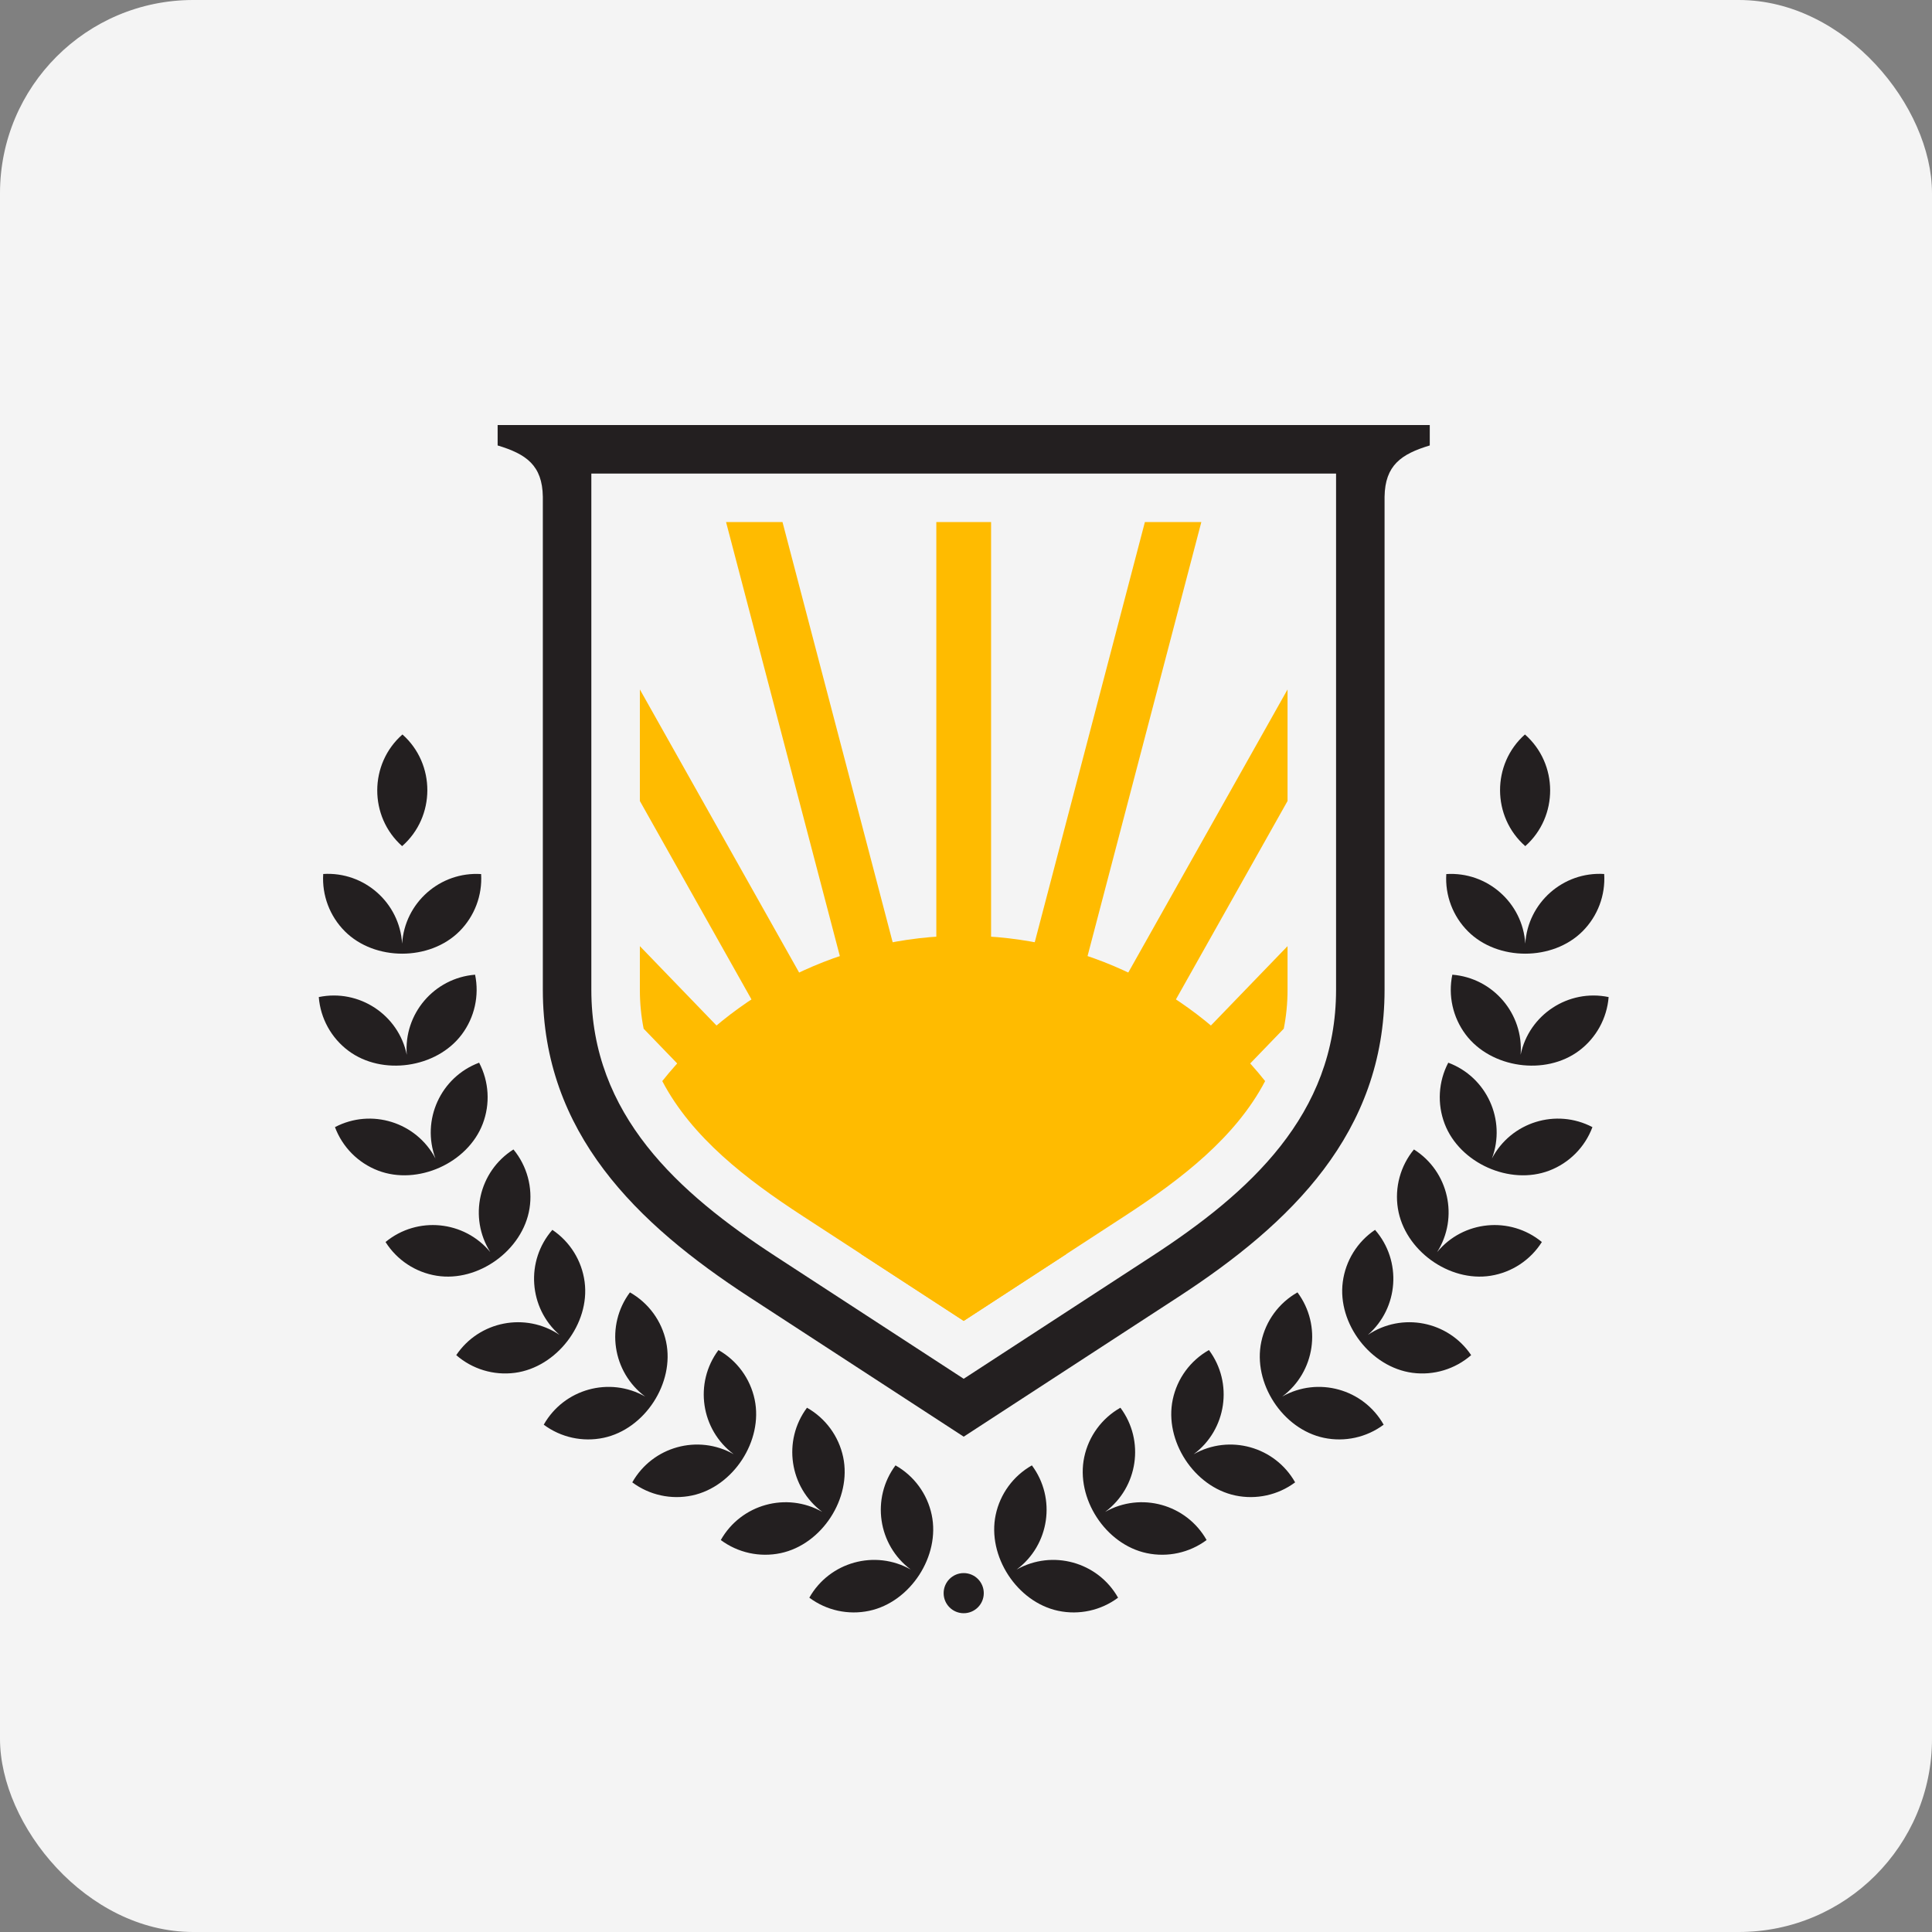
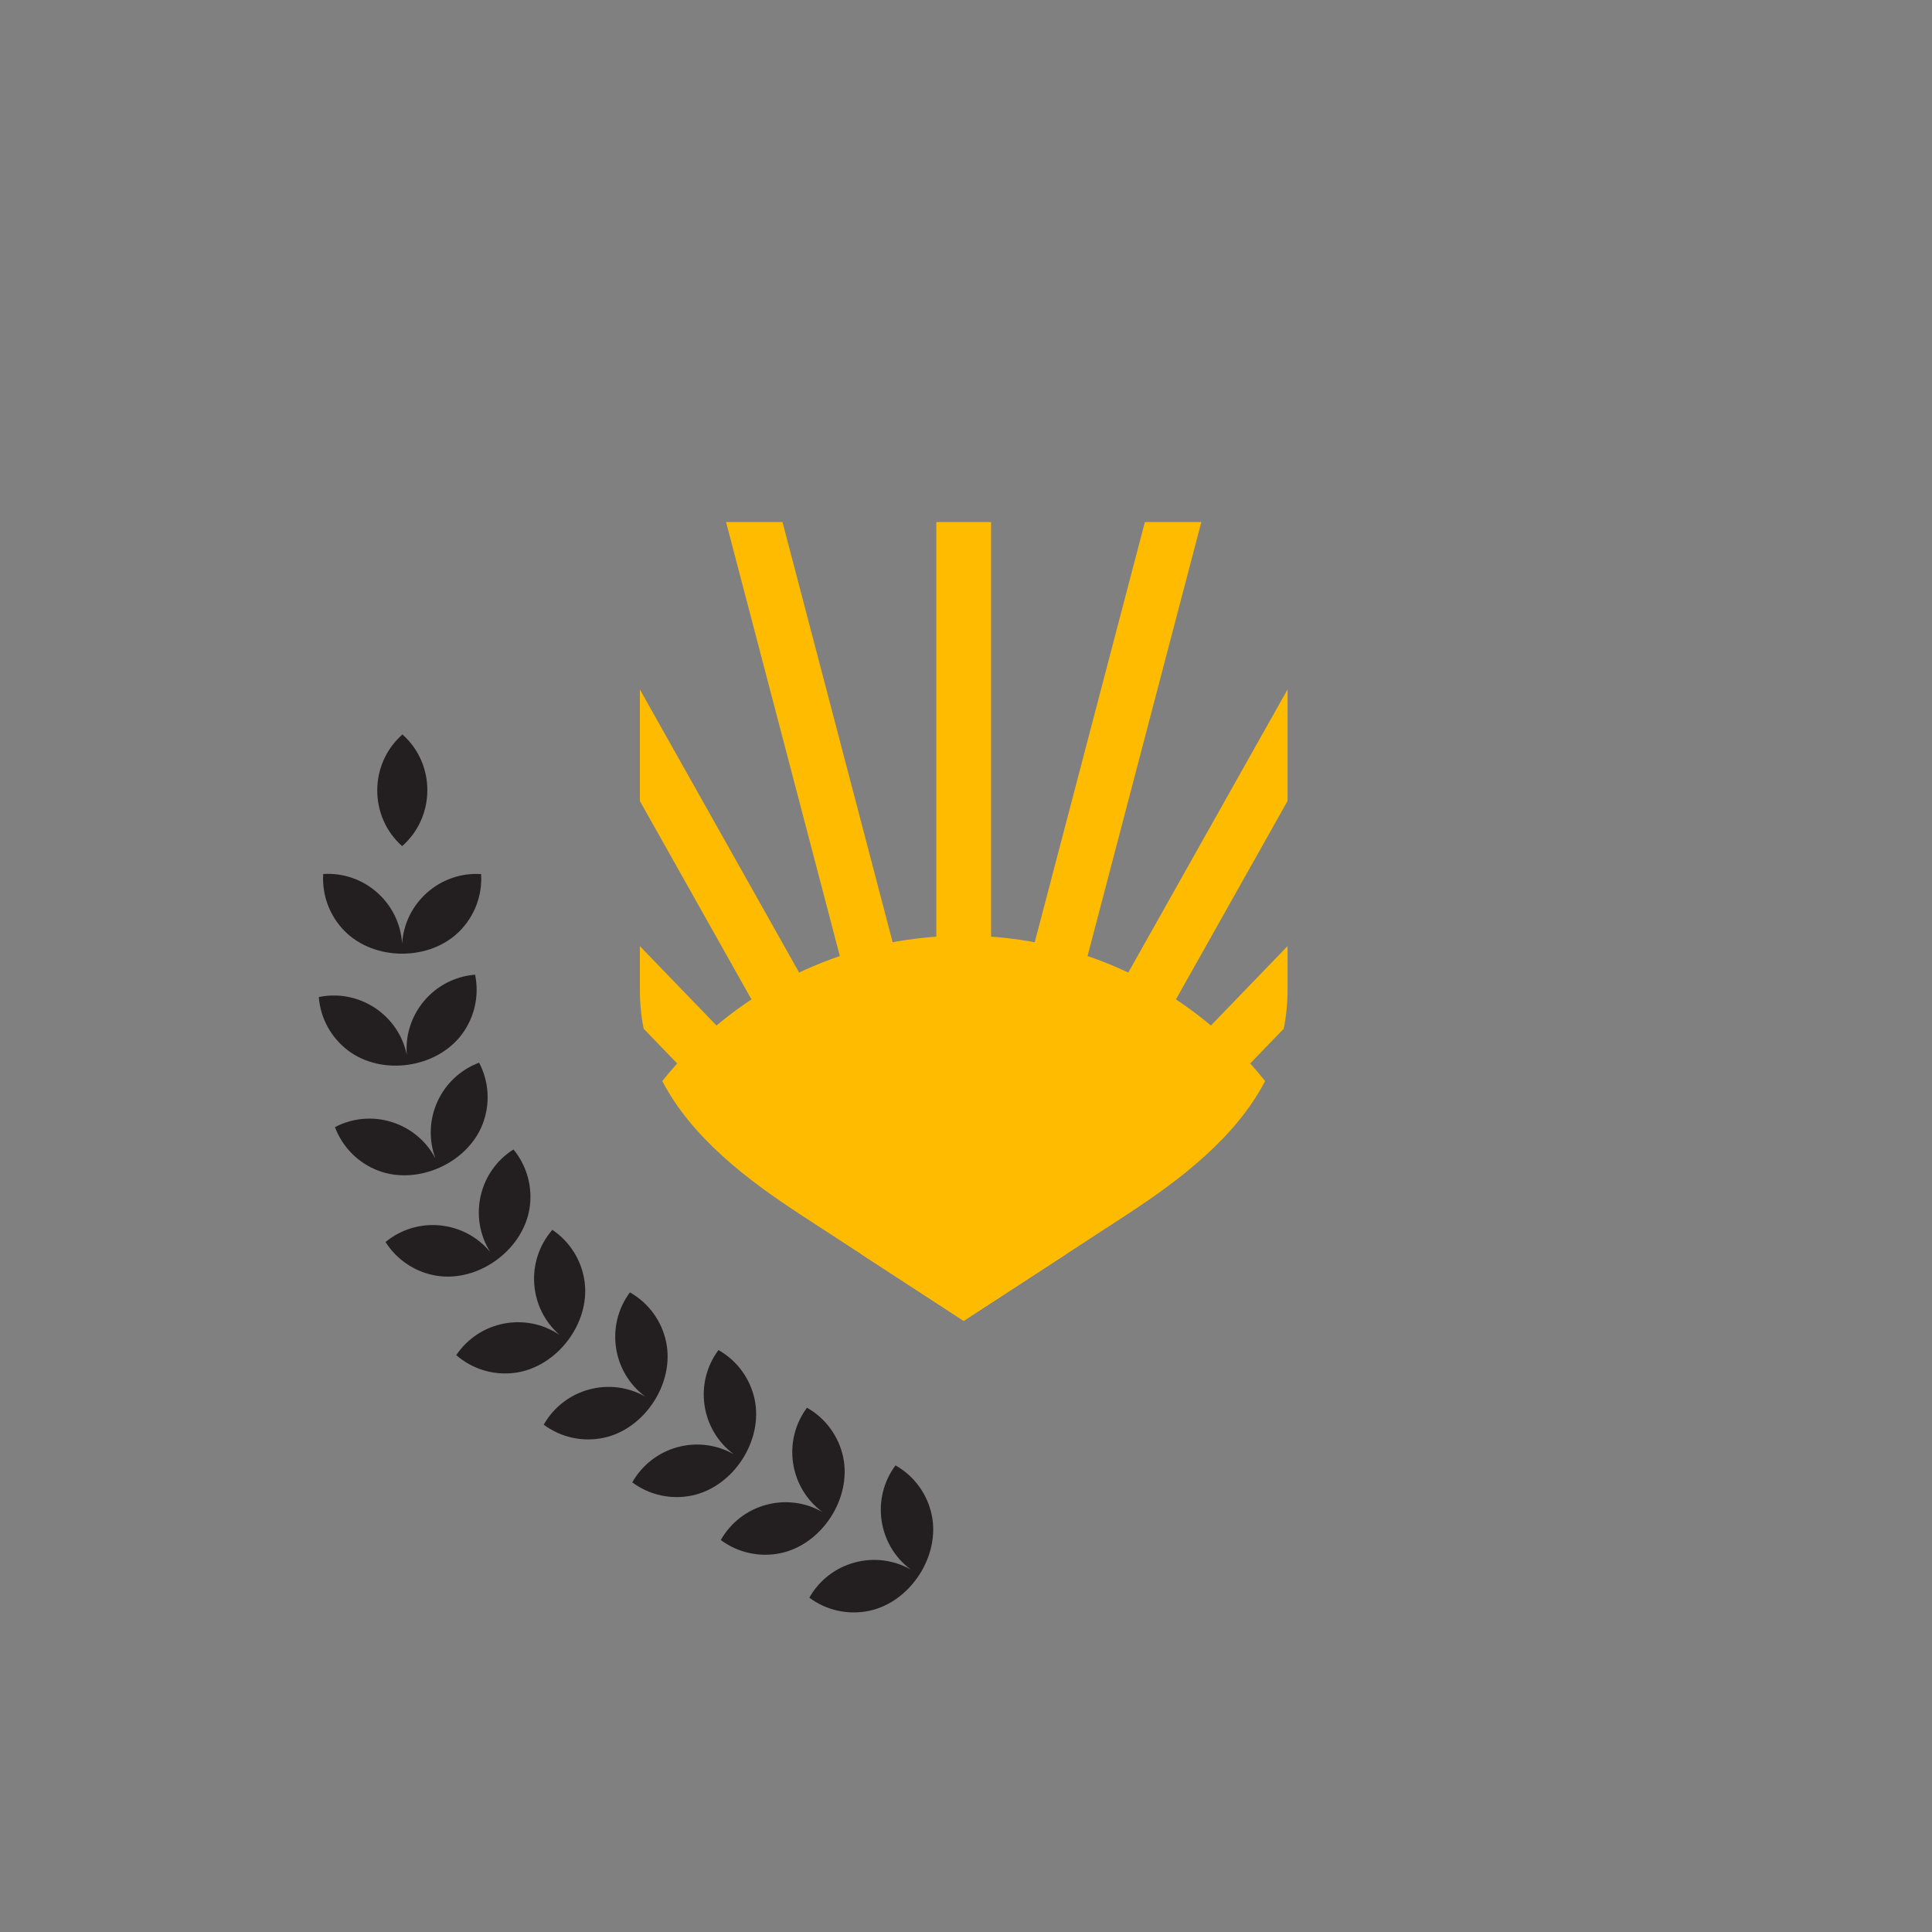
<svg xmlns="http://www.w3.org/2000/svg" width="200" height="200" viewBox="0 0 200 200" fill="none">
  <rect x="0" y="0" width="200" height="200" fill="#808080" stroke="none" />
-   <rect width="200" height="200" rx="20" fill="#F4F4F4" />
-   <path fill-rule="evenodd" clip-rule="evenodd" d="M56.194 51.428V102.463C56.194 117.269 65.895 126.672 77.547 134.26L99.762 148.724L121.978 134.26C133.629 126.673 143.33 117.269 143.33 102.463V51.428C143.377 48.163 145.06 47 148.009 46.113V44H51.515V46.113C54.465 47 56.147 48.163 56.194 51.428ZM61.215 49.023V102.463C61.215 115.4 70.195 123.48 80.287 130.051L99.762 142.731L119.237 130.051C129.329 123.48 138.309 115.4 138.309 102.463V49.023H61.215Z" fill="#231F20" />
  <path fill-rule="evenodd" clip-rule="evenodd" d="M66.239 71.372V82.92L86.492 118.923L66.239 97.944V102.463C66.239 103.872 66.375 105.212 66.63 106.491L89.18 129.848L99.762 136.737L110.344 129.848L132.894 106.491C133.149 105.212 133.286 103.872 133.286 102.463V97.944L113.032 118.923L133.286 82.919V71.372L108.066 116.201L124.361 54.045H118.518L102.597 114.781V54.045H96.928V114.781L81.005 54.045H75.162L91.457 116.2L66.239 71.372Z" fill="#FFBB00" />
  <path fill-rule="evenodd" clip-rule="evenodd" d="M68.558 111.913C71.61 117.744 77.266 122.089 83.028 125.841L99.762 136.737L116.497 125.841C122.258 122.089 127.914 117.744 130.966 111.913C123.661 102.743 112.398 96.863 99.762 96.863C87.125 96.863 75.864 102.743 68.558 111.913Z" fill="#FFBB00" />
  <path fill-rule="evenodd" clip-rule="evenodd" d="M41.662 76.032C38.197 79.073 38.181 84.531 41.628 87.591C45.095 84.552 45.11 79.091 41.662 76.032ZM65.453 153.453C67.551 149.745 72.255 148.445 75.955 150.54C72.548 148.005 71.832 143.171 74.376 139.757C76.3 140.845 77.664 142.709 78.121 144.872C79.022 149.143 75.916 153.909 71.645 154.812C69.482 155.268 67.226 154.775 65.453 153.453ZM56.288 147.483C58.385 143.775 63.091 142.477 66.788 144.571C63.383 142.033 62.669 137.2 65.21 133.787C67.135 134.876 68.498 136.739 68.955 138.903C69.858 143.172 66.751 147.941 62.481 148.843C60.318 149.299 58.062 148.805 56.288 147.483ZM47.23 140.283C49.604 136.749 54.401 135.817 57.923 138.187C54.724 135.397 54.384 130.52 57.181 127.315C59.015 128.548 60.233 130.512 60.521 132.704C61.091 137.029 57.626 141.545 53.3 142.115C51.107 142.403 48.896 141.736 47.23 140.283ZM33.459 90.475C37.706 90.209 41.366 93.448 41.628 97.685C41.896 93.449 45.557 90.212 49.805 90.483C49.942 92.688 49.124 94.849 47.56 96.412C44.474 99.497 38.782 99.493 35.698 96.407C34.135 94.843 33.319 92.681 33.459 90.475ZM33 103.216C37.163 102.351 41.249 105.039 42.11 109.193C41.773 104.96 44.937 101.239 49.181 100.9C49.63 103.065 49.128 105.32 47.802 107.089C45.184 110.581 39.55 111.387 36.059 108.769C34.289 107.444 33.175 105.421 33 103.216ZM34.676 116.68C38.443 114.704 43.108 116.165 45.078 119.925C43.592 115.948 45.611 111.5 49.599 110.009C50.625 111.968 50.762 114.275 49.972 116.34C48.415 120.416 43.219 122.737 39.143 121.18C37.076 120.391 35.45 118.752 34.676 116.68ZM39.911 128.573C43.195 125.867 48.059 126.344 50.757 129.621C48.488 126.032 49.554 121.265 53.153 118.991C54.558 120.697 55.164 122.927 54.814 125.109C54.123 129.419 49.513 132.755 45.204 132.064C43.02 131.715 41.092 130.443 39.911 128.573ZM74.617 159.424C76.712 155.717 81.424 154.416 85.119 156.511C81.714 153.975 80.996 149.141 83.539 145.727C85.464 146.815 86.828 148.679 87.285 150.841C88.186 155.111 85.081 159.881 80.811 160.781C78.647 161.236 76.39 160.743 74.617 159.424ZM83.781 165.392C85.877 161.685 90.585 160.388 94.282 162.479C90.877 159.943 90.164 155.108 92.702 151.695C94.629 152.785 95.992 154.649 96.449 156.812C97.352 161.081 94.244 165.852 89.974 166.752C87.81 167.208 85.555 166.715 83.781 165.392Z" fill="#231F20" />
-   <path fill-rule="evenodd" clip-rule="evenodd" d="M99.762 162.845C100.91 162.845 101.84 163.776 101.84 164.923C101.84 166.071 100.91 167 99.762 167C98.616 167 97.685 166.071 97.685 164.923C97.685 163.776 98.616 162.845 99.762 162.845Z" fill="#231F20" />
-   <path fill-rule="evenodd" clip-rule="evenodd" d="M157.862 76.032C161.328 79.073 161.342 84.531 157.896 87.591C154.429 84.552 154.413 79.091 157.862 76.032ZM134.072 153.453C131.973 149.745 127.269 148.445 123.57 150.54C126.976 148.005 127.692 143.171 125.149 139.757C123.224 140.845 121.86 142.709 121.404 144.872C120.502 149.143 123.608 153.909 127.878 154.812C130.041 155.268 132.298 154.775 134.072 153.453ZM143.236 147.483C141.14 143.775 136.433 142.477 132.736 144.571C136.141 142.033 136.856 137.2 134.314 133.787C132.389 134.876 131.025 136.739 130.569 138.903C129.666 143.172 132.773 147.941 137.042 148.843C139.206 149.299 141.462 148.805 143.236 147.483ZM152.294 140.283C149.92 136.749 145.124 135.817 141.601 138.187C144.8 135.397 145.14 130.52 142.344 127.315C140.509 128.548 139.292 130.512 139.004 132.704C138.433 137.029 141.898 141.545 146.225 142.115C148.417 142.403 150.628 141.736 152.294 140.283ZM166.065 90.475C161.818 90.209 158.158 93.448 157.896 97.685C157.628 93.449 153.966 90.212 149.72 90.483C149.582 92.688 150.4 94.849 151.964 96.412C155.05 99.497 160.741 99.493 163.826 96.407C165.389 94.843 166.205 92.681 166.065 90.475ZM166.525 103.216C162.361 102.351 158.274 105.039 157.413 109.193C157.75 104.96 154.586 101.239 150.344 100.9C149.894 103.065 150.396 105.32 151.722 107.089C154.34 110.581 159.973 111.387 163.465 108.769C165.234 107.444 166.349 105.421 166.525 103.216ZM164.848 116.68C161.081 114.704 156.416 116.165 154.446 119.925C155.933 115.948 153.913 111.5 149.925 110.009C148.898 111.968 148.762 114.275 149.552 116.34C151.109 120.416 156.306 122.737 160.382 121.18C162.448 120.391 164.074 118.752 164.848 116.68ZM159.613 128.573C156.329 125.867 151.465 126.344 148.768 129.621C151.037 126.032 149.97 121.265 146.372 118.991C144.966 120.697 144.361 122.927 144.71 125.109C145.401 129.419 150.012 132.755 154.32 132.064C156.504 131.715 158.432 130.443 159.613 128.573ZM124.908 159.424C122.812 155.717 118.101 154.416 114.405 156.511C117.81 153.975 118.528 149.141 115.985 145.727C114.061 146.815 112.696 148.679 112.24 150.841C111.338 155.111 114.442 159.881 118.713 160.781C120.877 161.236 123.134 160.743 124.908 159.424ZM115.742 165.392C113.646 161.685 108.94 160.388 105.242 162.479C108.648 159.943 109.36 155.108 106.821 151.695C104.896 152.785 103.532 154.649 103.074 156.812C102.173 161.081 105.28 165.852 109.549 166.752C111.713 167.208 113.969 166.715 115.742 165.392Z" fill="#231F20" />
</svg>